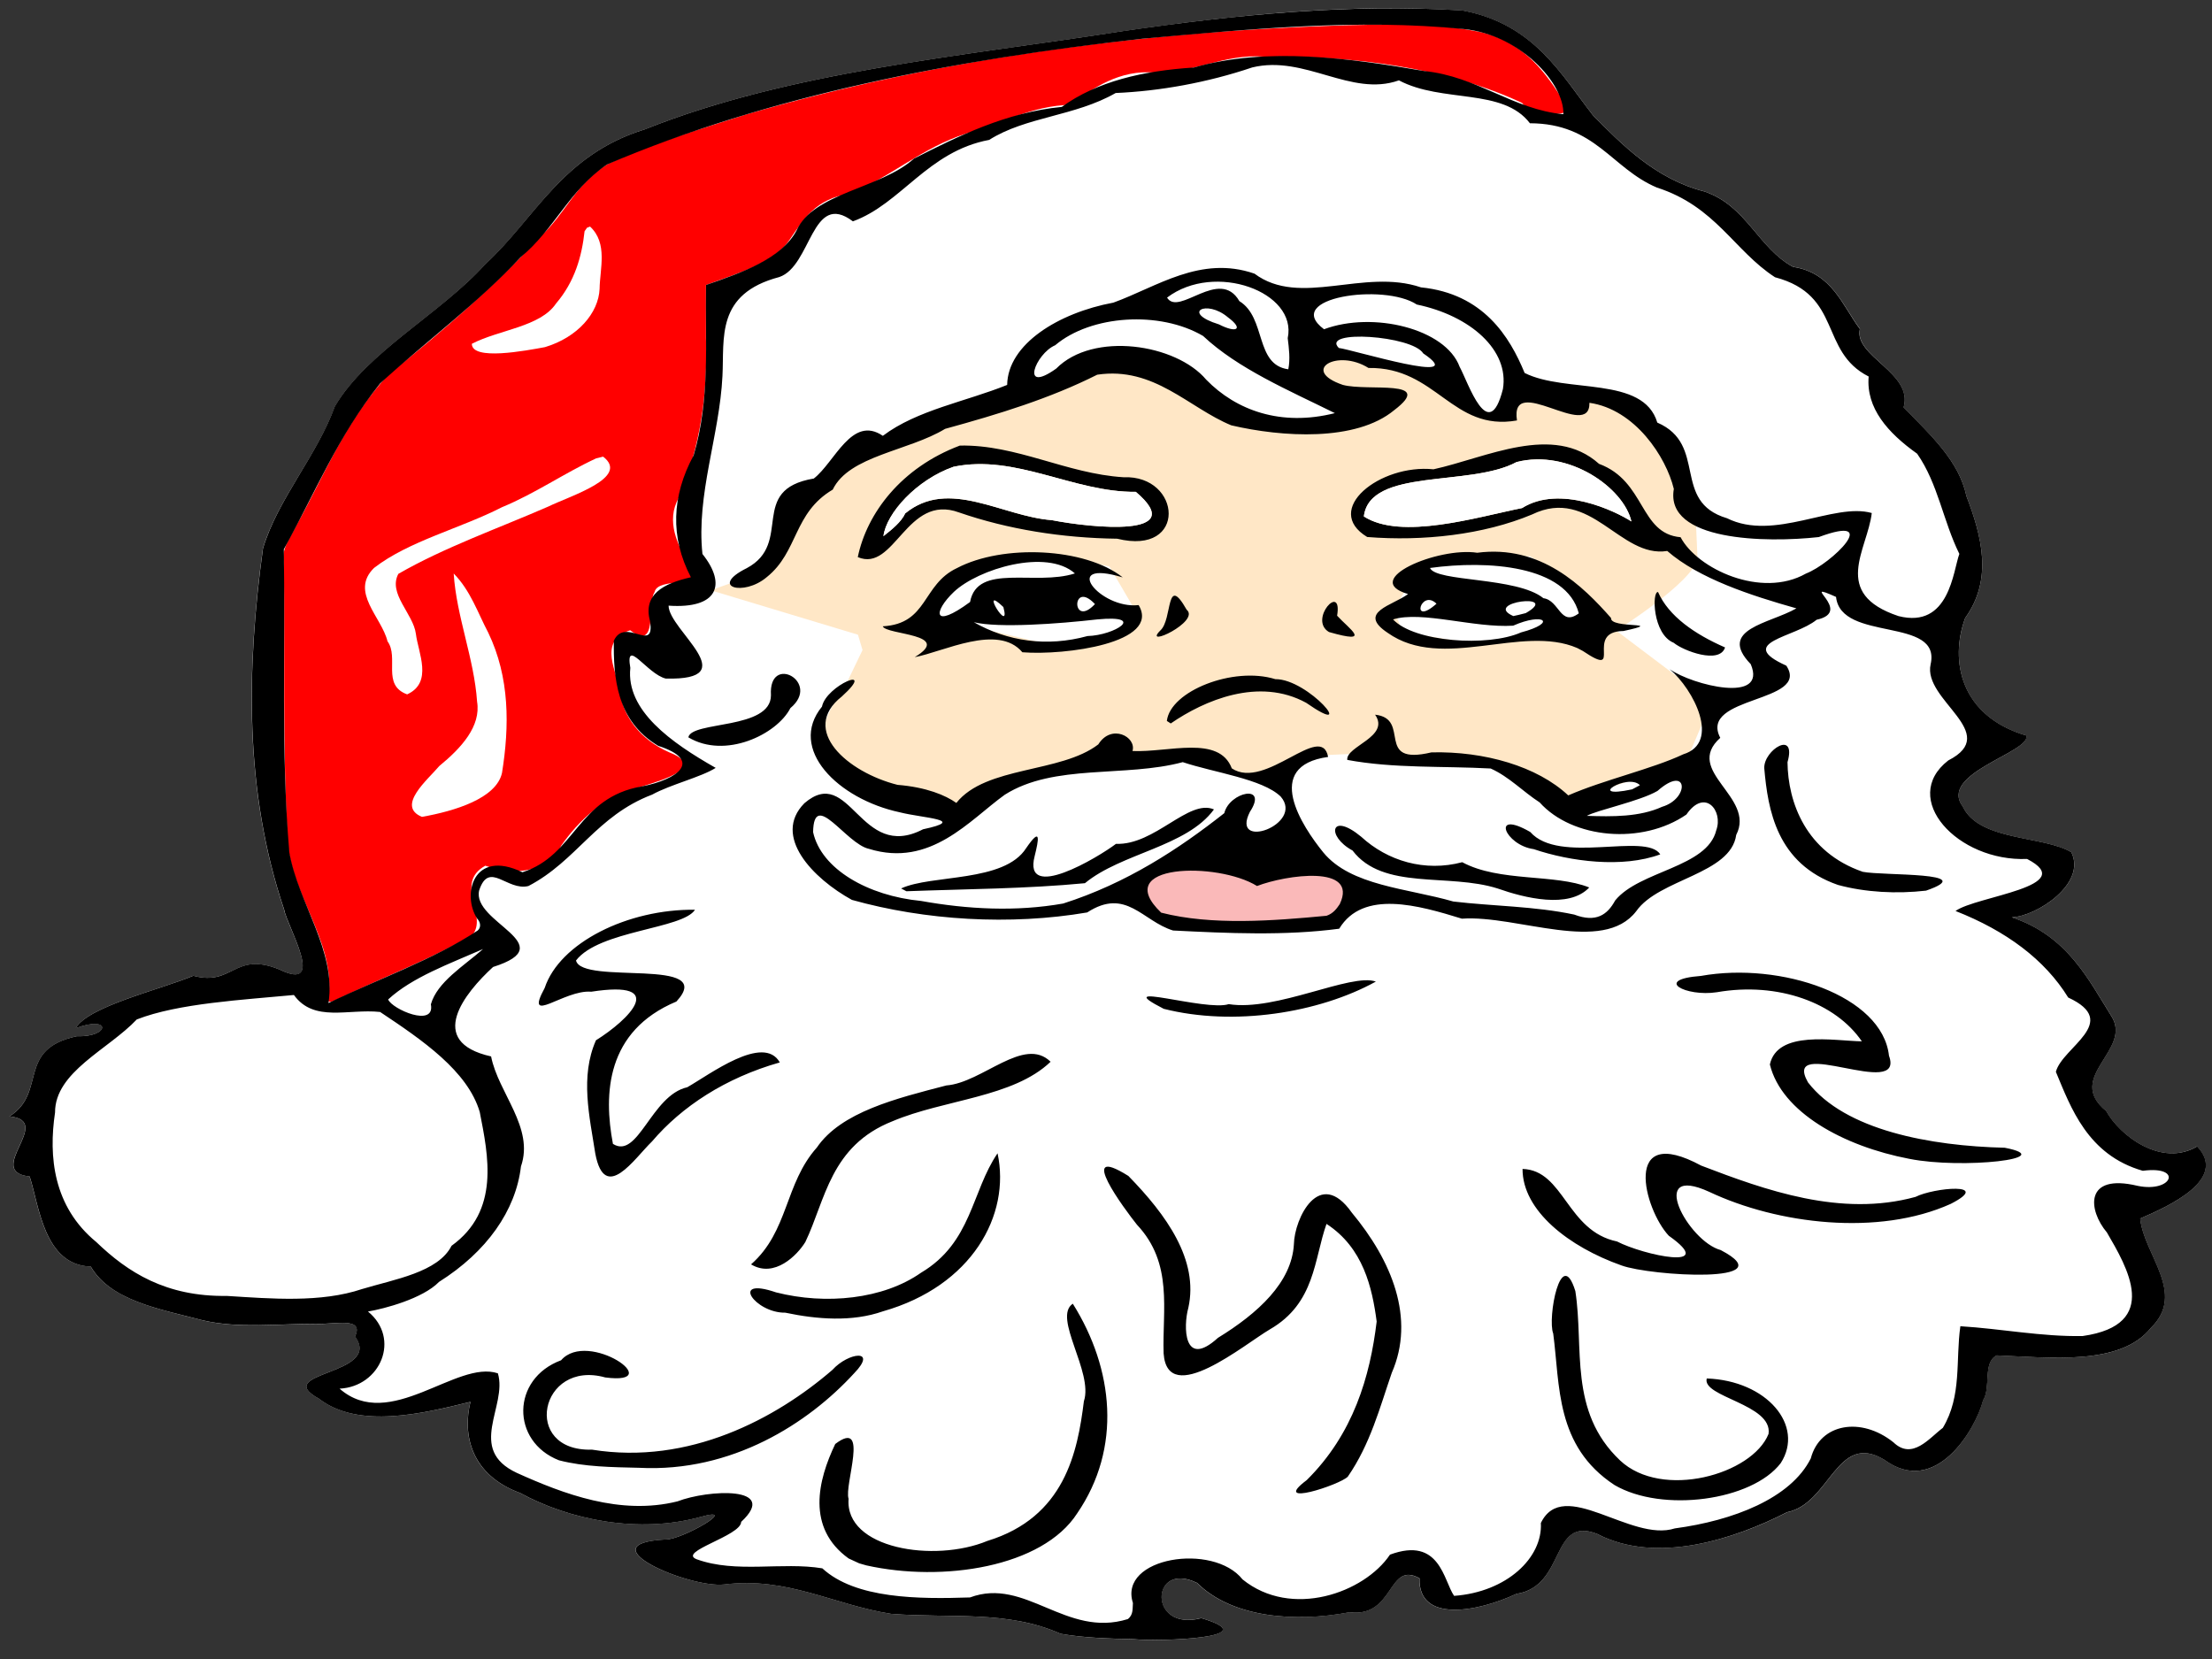
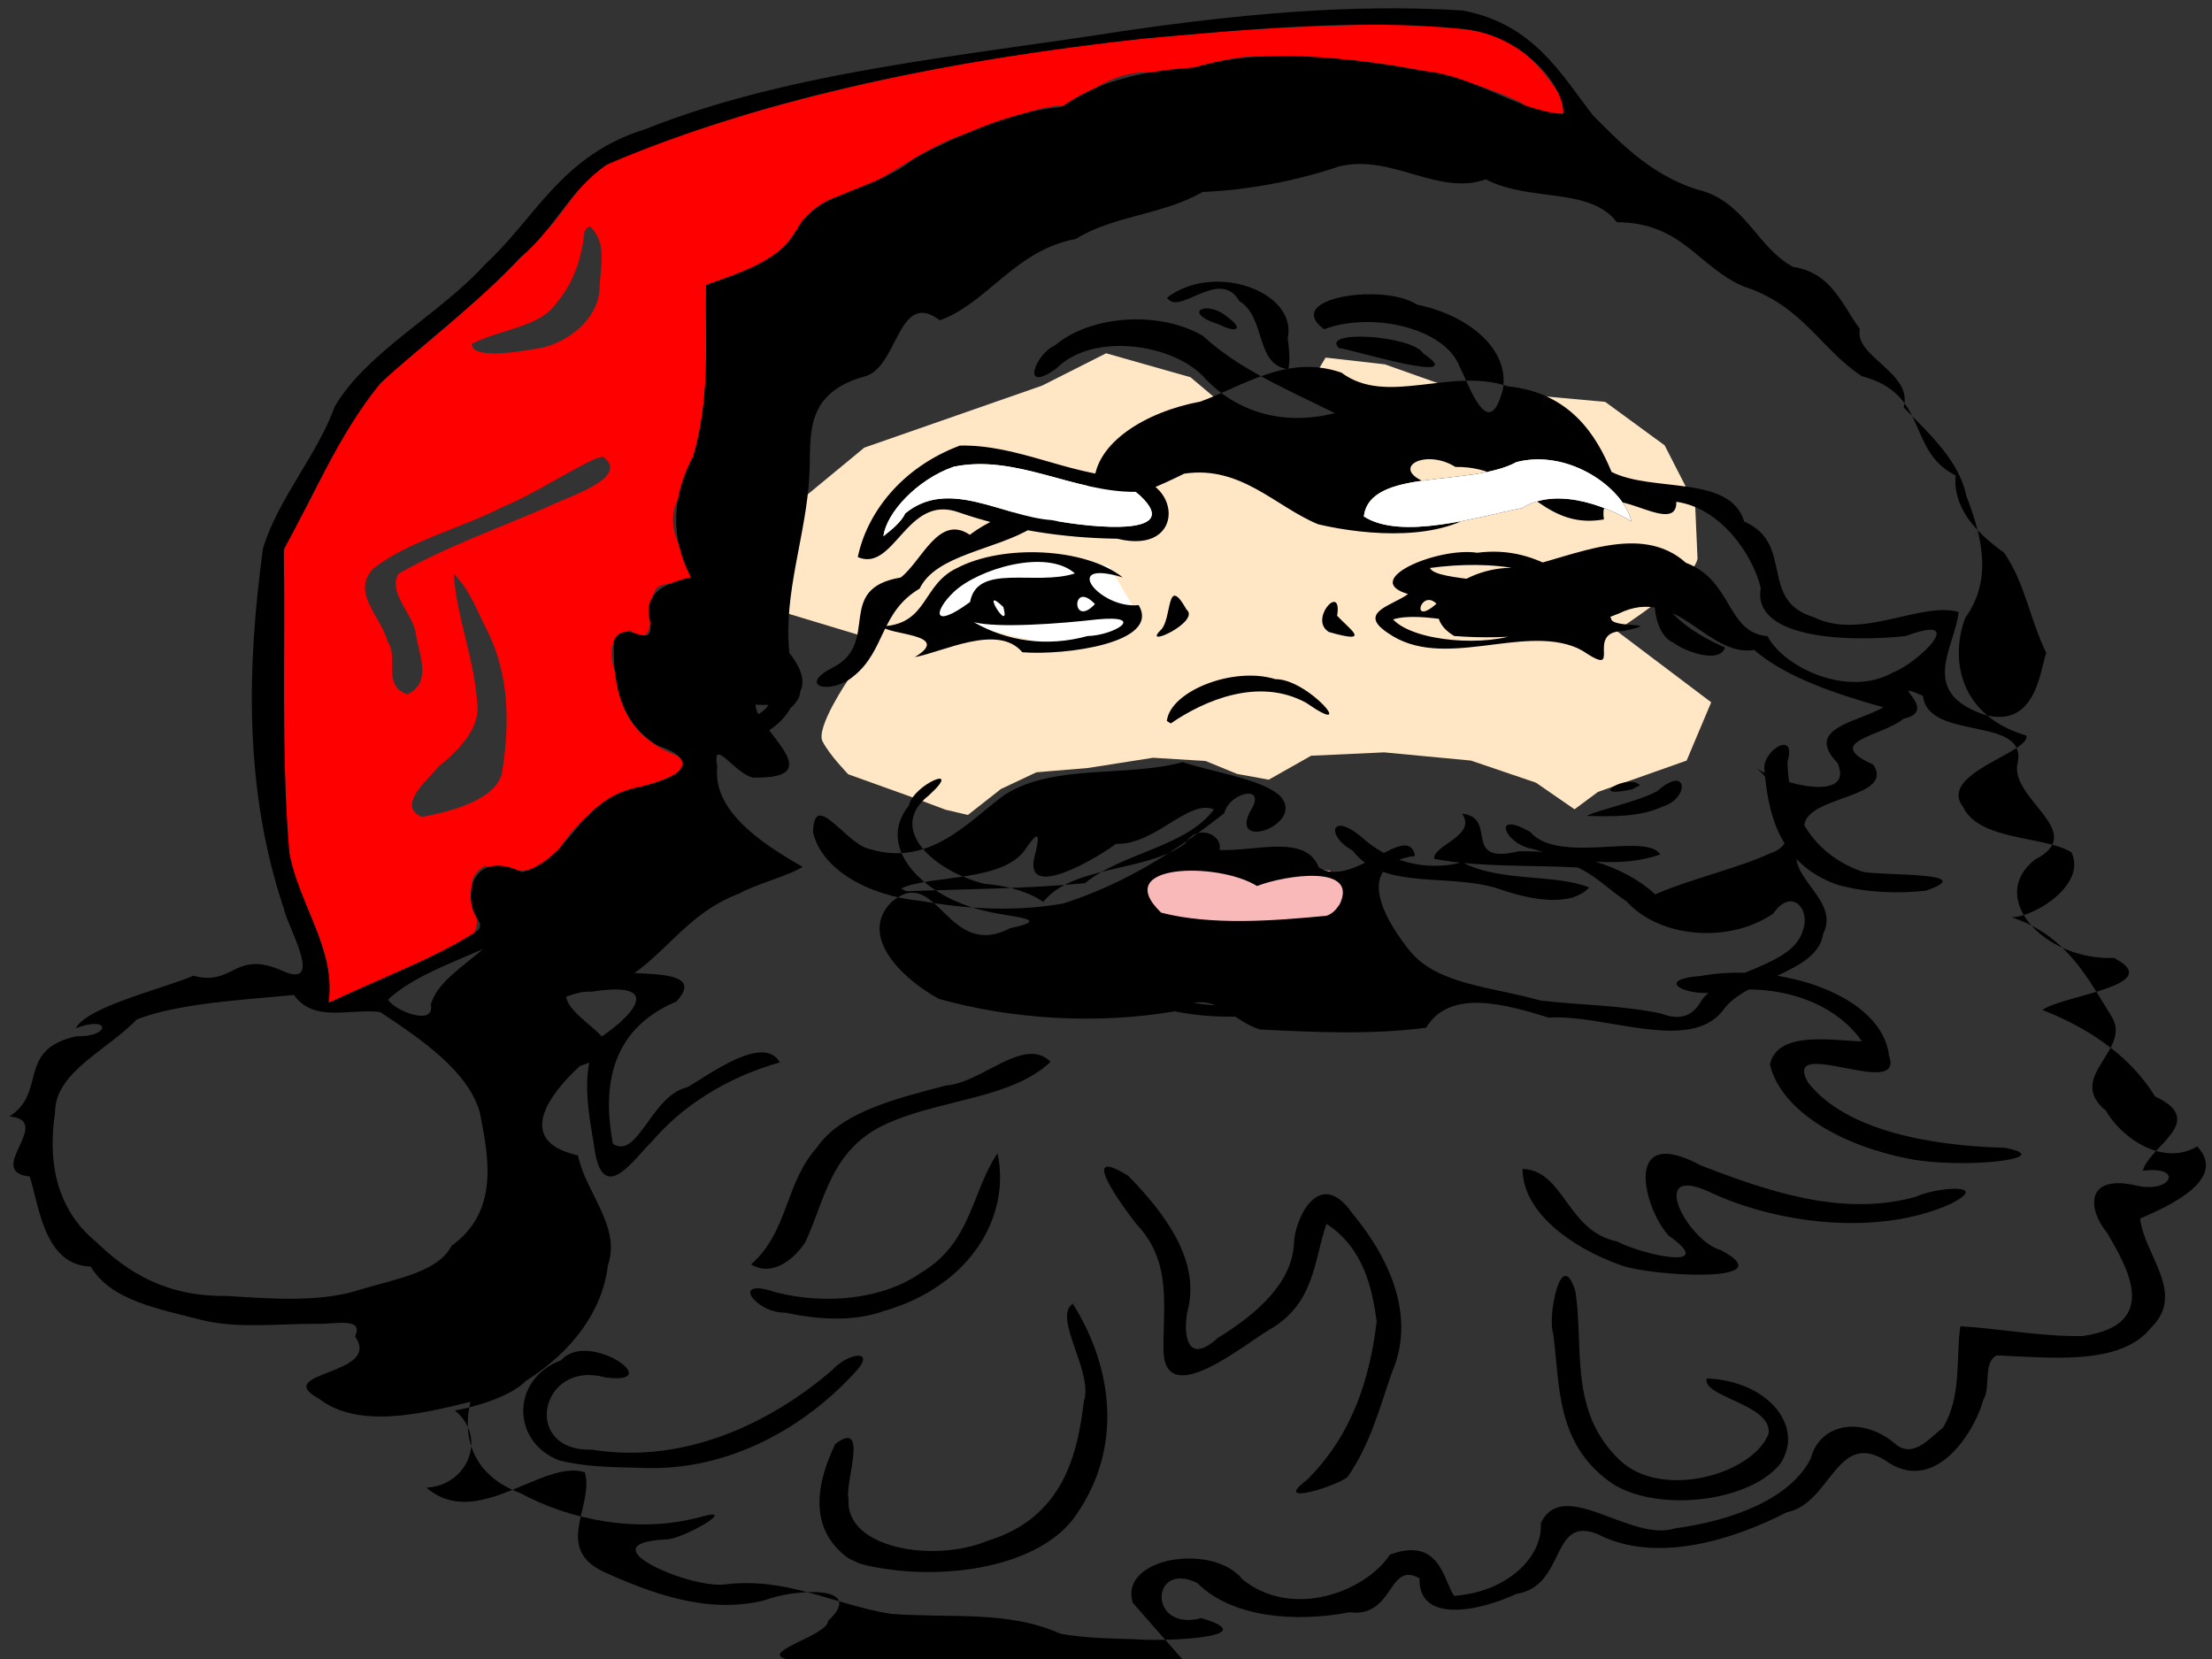
<svg xmlns="http://www.w3.org/2000/svg" width="640" height="480">
  <rect width="100%" height="100%" fill="#333333" stroke="none" />
  <title>Santa Large</title>
  <g>
    <title>Layer 1</title>
    <g id="layer1">
      <g id="g3790">
-         <path fill="#ffffff" d="m398.415,2.406c-24.654,0.289 -49.262,3.083 -73.34,6.587c-46.909,7.366 -96.322,11.605 -138.532,28.446c-24.046,7.426 -31.572,25.661 -46.149,39.055c-13.03,14.43 -34.081,25.184 -43.49,41.095c-5.085,14.138 -16.579,26.853 -20.844,41.095c-4.755,34.716 -5.428,70.22 6.09,104.4c0.752,4.657 12.65,24.261 -1.287,17.429c-13.13,-5.331 -13.4,4.901 -24.961,1.807c-9.408,3.974 -30.387,8.809 -33.968,15.156c10.357,-3.886 9.914,2.658 0.343,2.332c-17.681,3.784 -8.558,16.283 -19.557,23.2c13.19,1.287 -7.499,15.951 5.833,17.371c2.725,8.23 4.071,25.656 17.67,26.056c5.811,9.901 19.901,12.319 32.596,15.622c10.343,2.407 21.756,0.95 32.596,0.991c5.146,0.247 14.097,-2.196 11.323,3.614c8.146,11.295 -24.637,10.185 -10.465,18.012c11.526,8.91 30.183,4.286 43.833,0.933c-2.366,9.459 0.079,21.104 14.325,26.348c14.53,7.899 34.426,11.806 52.239,6.937c12.017,-3.4 -5.615,6.762 -10.122,6.529c-23.371,1.209 6.865,14.156 16.984,12.999c18.287,-2.278 31.667,5.899 48.293,8.511c17.351,1.362 33.607,-1.105 49.065,5.771c6.867,1.214 14.042,1.416 21.101,1.574c7.573,0.76 39.013,-0.347 19.557,-6.121c-15.535,4.091 -14.715,-16.774 -1.201,-10.143c9.931,9.919 28.005,11.516 44.09,8.452c13.035,1.635 11.005,-14.949 20.244,-9.793c-0.399,12.975 16.78,9.747 28.049,4.488c14.442,-2.203 9.71,-22.678 23.332,-17.371c17.262,9 39.963,1.461 54.984,-6.237c12.49,-2.458 14.36,-23.445 28.135,-15.214c14.892,10.997 26.4,-8.826 28.564,-17.196c2.351,-3.767 -0.168,-10.945 3.946,-12.999c15.462,0.619 35.803,3.114 44.605,-7.928c10.31,-10.025 -2.019,-21.145 -3.088,-31.652c8.19,-3.524 25.468,-11.31 16.469,-20.868c-10.232,6.085 -22.337,-3.003 -26.334,-10.259c-12.124,-9.866 7.8,-17.642 1.544,-27.455c-6.588,-10.47 -12.704,-23.205 -28.821,-28.563c7.227,-0.304 21.749,-9.762 17.241,-18.828c-8.079,-4.835 -26.667,-3.174 -31.395,-13.174c-7.259,-9.644 19.549,-15.674 18.357,-20.577c-19.159,-5.617 -22.21,-21.754 -17.67,-34.042c8.094,-11.242 4.745,-23.76 0.343,-35.266c-2.142,-10.096 -10.055,-17.316 -18.185,-25.648c2.925,-9.967 -14.449,-14.794 -12.609,-22.734c-5.044,-6.69 -8.075,-16.257 -19.386,-17.954c-10.151,-5.487 -13.43,-17.727 -25.648,-21.801c-14.223,-3.667 -23.859,-13.592 -32.167,-21.976c-9.153,-11.664 -17.052,-26.521 -37.914,-30.37c-8.215,-0.512 -16.401,-0.738 -24.618,-0.641z" id="path2388" />
        <path fill="#ffe7c6" fill-rule="nonzero" d="m264.855,230.998l-19.426,-6.971c0,0 -5.444,-5.569 -7.45,-9.541c-2.005,-3.972 7.45,-17.835 7.45,-17.835l4.126,-8.567l-1.318,-4.439l-42.577,-12.851l14.899,-5.374l12.951,-22.236l16.561,-13.669l51.459,-17.952l18.509,-9.346l24.411,6.932l9.283,7.827l21.718,6.971l22.062,-5.335l-17.936,-8.489l3.954,-6.659l17.134,1.947l20.973,7.438l4.928,5.647l9.455,3.31l5.272,-7.633l23.151,2.103l17.191,12.578l8.825,17.251l0.688,15.538c-1.318,6.815 -23.495,20.834 -23.495,20.834l27.449,20.717l-7.106,16.862l-25.672,9.074l-6.762,5.024l-11.175,-7.71l-18.796,-6.387l-25.099,-2.375l-21.145,0.974l-12.263,6.932l-9.169,-1.674l-9.111,-3.738l-15.185,-0.935l-18.853,2.96l-14.899,1.246l-10.258,4.829l-9.57,7.516l-6.476,-1.519l-8.71,-3.271z" id="path2292" />
        <path fill="#ff0000" id="path2216" d="m396.92,7.144c-61.993,1.235 -124.119,9.389 -181.241,26.03c-13.646,4.382 -27.732,8.466 -40.072,14.431c-9.041,5.591 -11.948,14.113 -19.095,20.698c-13.048,14.1 -28.098,27.293 -43.985,39.946c-12.518,13.311 -18.413,28.797 -26.606,43.45c-1.705,3.625 -4.693,7.101 -3.792,11.031c0.333,26.537 -0.412,53.091 1.073,79.613c0.357,15.599 13.68,29.794 11.923,45.539c-1.454,4.031 2.979,0.736 5.518,-0.201c12.026,-5.685 24.896,-10.633 36.013,-17.142c4.686,-5.564 -5.433,-14.882 3.744,-20.065c9.151,3.34 18.774,1.315 21.981,-5.826c5.054,-7.124 11.989,-14.177 23.354,-17.104c6.204,-1.903 18.689,-5.598 7.968,-9.84c-8.762,-3.855 -13.234,-10.451 -14.345,-17.328c-0.494,-5.715 -6.796,-14.787 2.975,-18.023c8.194,6.411 4.835,-7.785 7.042,-11.002c0.993,-4.692 14.366,-0.569 10.304,-7.484c-3.767,-6.293 -7.036,-13.051 -3.331,-19.792c6.453,-15.032 8.437,-30.719 7.914,-46.325c0,-5.098 0,-10.196 0,-15.294c9.257,-3.441 19.963,-6.373 24.435,-13.451c3.794,-5.52 7.363,-11.571 17.111,-12.928c12.174,-4.969 20.884,-13.319 33.767,-17.455c10.136,-2.779 18.752,-8.071 30.273,-8.298c6.011,-4.628 14.129,-10.31 24.367,-9.306c10.873,0.222 20.216,-5.559 31.536,-4.628c25.937,-0.348 52.997,3.258 74.628,13.39c3.269,4.372 19.294,4.77 11.196,-1.829c-5.147,-7.922 -11.825,-16.95 -25.418,-19.086c-9.488,-1.797 -19.466,-1.784 -29.238,-1.721zm-226.197,58.408c5.199,4.834 2.843,12.169 2.758,18.013c-0.292,6.965 -6.314,14.031 -15.808,16.872c-5.569,1.029 -21.165,4.002 -21.152,-0.965c7.902,-4.106 19.803,-4.867 24.364,-11.665c5.426,-6.347 7.468,-13.675 8.245,-20.884l0.698,-1.019l0.894,-0.351zm3.774,66.569c7.916,6.056 -9.443,11.306 -15.875,14.448c-14.569,6.355 -30.113,11.827 -43.365,19.466c-3.057,5.732 4.33,11.541 5.071,17.355c0.655,5.393 5.035,14.093 -2.53,17.514c-7.457,-2.729 -2.255,-10.655 -5.686,-15.364c-1.688,-6.99 -10.955,-14.32 -3.884,-21.221c10.04,-7.785 24.973,-11.405 36.971,-17.55c9.825,-4.074 17.854,-9.764 27.296,-14.155l2.001,-0.494zm-43.232,33.809c4.9,4.988 6.958,11.361 9.976,17.068c6.291,13.037 6.17,27.148 4.001,40.651c-1.671,7.379 -13.647,10.997 -23.155,12.697c-7.592,-3.117 1.766,-10.841 5.016,-14.714c6.388,-5.234 12.107,-11.52 10.932,-18.628c-0.841,-12.459 -5.976,-24.632 -6.769,-37.073z" />
        <path fill="#ffffff" fill-rule="nonzero" d="m279.175,180.762l24.354,5.686l22.234,-3.544l2.579,-6.464l-7.335,-12.539l-14.899,-2.999l-17.134,0.078l-12.492,7.36l-7.679,11.644l10.258,4.556l7.45,-1.869l-7.335,-1.908z" id="path2391" />
-         <path fill="#ffffff" fill-rule="nonzero" id="path2393" d="m452.463,180.762l-24.354,5.686l-22.234,-3.544l-2.579,-6.464l7.335,-12.539l14.899,-2.999l17.134,0.078l12.492,7.36l7.679,11.644l-10.257,4.556l-7.45,-1.869l7.335,-1.908z" />
        <path fill="#fab9b9" fill-rule="nonzero" d="m343.585,248.296l-14.142,6.324l5.143,10.928l23.488,3.522l28.733,-2.302l7.632,-6.657l-9.714,-8.182l-41.141,-3.633z" id="path2395" />
-         <path fill="#000000" id="path2214" d="m306.868,472.695c-15.458,-6.876 -31.713,-4.4 -49.065,-5.762c-16.626,-2.612 -29.946,-10.775 -48.234,-8.497c-10.119,1.157 -40.364,-11.816 -16.993,-13.025c4.507,0.234 22.084,-9.899 10.066,-6.498c-17.813,4.87 -37.64,0.946 -52.171,-6.954c-14.246,-5.243 -16.71,-16.91 -14.344,-26.369c-13.65,3.353 -32.342,8.002 -43.868,-0.908c-14.172,-7.827 18.595,-6.707 10.449,-18.002c2.774,-5.81 -6.139,-3.412 -11.285,-3.659c-10.84,-0.041 -22.295,1.415 -32.638,-0.993c-12.695,-3.303 -26.712,-5.669 -32.522,-15.57c-13.599,-0.4 -14.951,-17.832 -17.676,-26.063c-13.331,-1.42 7.342,-16.102 -5.848,-17.389c10.999,-6.917 1.833,-19.418 19.514,-23.202c9.572,0.326 10.003,-6.189 -0.355,-2.303c3.581,-6.347 24.632,-11.207 34.04,-15.181c11.562,3.094 11.755,-7.164 24.885,-1.833c13.937,6.832 2.118,-12.748 1.366,-17.404c-11.519,-34.179 -10.849,-69.702 -6.094,-104.418c4.265,-14.243 15.694,-26.962 20.779,-41.1c9.408,-15.911 30.469,-26.669 43.499,-41.098c14.576,-13.395 22.139,-31.615 46.185,-39.04c42.21,-16.841 91.622,-21.094 138.531,-28.46c32.104,-4.671 65.118,-7.992 97.979,-5.945c20.862,3.848 28.732,18.747 37.886,30.411c8.308,8.383 17.931,18.302 32.154,21.969c12.218,4.074 15.523,16.33 25.674,21.817c11.311,1.697 14.296,11.268 19.34,17.958c-1.84,7.94 15.583,12.719 12.658,22.686c8.13,8.332 16.032,15.585 18.174,25.682c4.401,11.507 7.727,24.019 -0.367,35.261c-4.539,12.289 -1.438,28.401 17.721,34.019c1.193,4.903 -25.646,10.923 -18.387,20.566c4.728,10 23.297,8.337 31.377,13.172c4.508,9.066 -9.977,18.542 -17.204,18.846c16.117,5.358 22.213,18.127 28.801,28.596c6.256,9.813 -13.643,17.555 -1.519,27.422c3.997,7.257 16.11,16.346 26.341,10.262c8.999,9.558 -8.302,17.345 -16.492,20.869c1.069,10.507 13.413,21.608 3.103,31.633c-8.801,11.042 -29.152,8.588 -44.613,7.969c-4.114,2.053 -1.581,9.218 -3.931,12.985c-2.164,8.37 -13.745,28.185 -28.638,17.188c-13.775,-8.231 -15.619,12.735 -28.109,15.193c-15.021,7.698 -37.683,15.276 -54.945,6.276c-13.622,-5.307 -8.915,15.151 -23.356,17.354c-11.269,5.258 -28.422,8.467 -28.023,-4.509c-9.238,-5.156 -7.205,11.468 -20.24,9.833c-16.085,3.064 -34.164,1.433 -44.095,-8.486c-13.513,-6.631 -14.325,14.271 1.21,10.18c19.456,5.774 -12.068,6.838 -19.641,6.077c-7.06,-0.158 -14.214,-0.341 -21.081,-1.555zm20.92,-8.911c-4.245,-13.217 23.233,-17.538 31.718,-6.815c14.145,11.458 35.243,3.89 42.663,-7.165c14.49,-5.368 15.494,7.574 18.548,11.928c15.232,-1.107 25.646,-11.031 25.102,-21.082c6.536,-13.523 26.06,5.677 38.761,1.563c16.811,-2.25 33.538,-8.646 39.341,-20.258c2.669,-10.136 14.541,-12.132 23.907,-4.648c5.474,5.264 10.357,-1.233 14.293,-4.182c5.57,-9.26 3.666,-19.603 5.073,-29.406c11.835,0.724 23.578,3.062 35.386,2.836c22.861,-3.268 12.771,-20.057 7.016,-29.961c-5.447,-6.445 -6.653,-17.228 8.891,-13.492c10.077,2.081 13.197,-5.921 1.491,-4.353c-15.964,-4.579 -20.809,-18.248 -25.15,-28.636c1.84,-7.157 19.01,-14.356 3.566,-21.5c-6.766,-10.977 -17.948,-19.278 -32.6,-25.036c5.88,-4.302 36.137,-7.075 20.698,-15.058c-20.091,0.835 -36.968,-17.48 -22.808,-28.493c15.594,-7.945 -7.422,-17.418 -5.095,-27.82c3.163,-13.92 -25.961,-6.311 -27.365,-19.503c-11.369,-5.064 5.427,4.188 -5.622,6.611c-6.215,5.148 -23.705,6.53 -8.765,13.283c7.131,10.835 -25.48,8.655 -19.11,20.881c-10.775,9.673 10.321,17.043 4.614,28.083c-1.579,11.406 -22.354,12.696 -28.91,22.055c-9.65,12.63 -34.393,1.075 -50.467,2.183c-12.421,-3.828 -28.581,-8.511 -35.491,2.907c-15.655,2.081 -32.196,1.319 -48.07,0.517c-8.898,-2.724 -13.562,-12.529 -24.848,-5.224c-22.295,3.802 -46.871,2.312 -68.077,-3.634c-11.197,-6.154 -23.148,-18.416 -13.758,-27.955c13.326,-11.463 16.036,17.057 34.342,7.528c13.115,-2.791 0.047,-3.187 -6.705,-4.91c-17.861,-3.816 -32.554,-18.316 -22.53,-30.585c1.181,-6.108 16.181,-12.394 5.736,-2.924c-12.319,9.705 1.651,21.928 16.11,25.561c8.387,0.687 13.879,3.005 17.027,5.232c8.545,-10.748 30.219,-8.575 41.077,-16.941c3.761,-6.052 11.092,-2.213 9.891,1.921c10.436,0.466 25.025,-4.707 28.73,5.023c9.723,6.472 25.911,-13.674 27.866,-3.314c-19.041,2.639 -7.522,20.076 -1.39,27.635c7.975,9.702 24.327,10.355 37.621,14.2c11.414,1.353 23.551,1.347 34.981,3.78c6.378,2.435 9.632,-0.006 11.839,-4.081c7.046,-8.668 26.637,-9.494 29.257,-20.325c2.061,-5.67 -3.319,-12.266 -8.646,-4.537c-12.804,8.826 -32.963,7.057 -42.464,-3.517c-4.826,-3.117 -8.834,-7.427 -14.167,-9.806c-13.818,-0.749 -28.039,0.016 -41.481,-2.486c-0.492,-3.964 12.509,-6.676 8.041,-13.087c10.67,1.18 -0.414,14.869 16.326,10.906c15.302,-0.359 30.586,4.03 39.561,12.45c10.302,-4.51 24.235,-7.626 33.295,-11.899c10.88,-3.345 3.018,-18.749 -3.934,-24.605c6.583,4.603 28.362,10.077 23.439,-1.467c-9.815,-10.173 5.548,-11.729 13.212,-16.145c-13.3,-3.757 -28.168,-8.607 -37.372,-16.606c-13.663,2.178 -22.13,-18.816 -39.121,-10.556c-14.013,5.864 -31.505,7.806 -47.684,6.516c-13.058,-7.897 3.695,-21.182 19.183,-19.589c15.328,-3.36 34.644,-13.427 47.889,-1.576c13.54,5.009 11.639,20.199 23.598,21.229c4.809,9.148 23.364,17.833 36.265,10.517c7.486,-2.886 22.245,-17.418 3.714,-10.561c-15.276,1.696 -44.586,1.212 -41.934,-13.925c-2.238,-9.271 -11.217,-23.022 -24.42,-24.923c0.221,11.261 -23.137,-9.004 -20.963,5.108c-18.815,3.291 -23.244,-15.498 -42.962,-15.187c-9.044,-5.668 -19.84,0.682 -7.412,4.901c7.24,1.951 26.867,-1.841 14.85,7.308c-11.061,9.174 -32.447,7.824 -47.137,4.387c-12.344,-5.072 -22.319,-17.105 -38.784,-14.65c-13.611,6.849 -28.33,11.368 -44.01,15.668c-10.634,6.453 -27.787,7.75 -32.518,17.581c-11.451,6.78 -9.914,17.951 -19.057,25.295c-6.693,5.726 -16.862,2.913 -5.811,-2.573c13.622,-7.27 0.169,-22.699 19.389,-25.927c6.066,-4.671 10.992,-18.472 19.98,-12.355c9.868,-7.474 24.09,-9.919 35.967,-14.733c0.181,-11.785 14.815,-20.845 30.738,-23.807c12.589,-4.557 25.207,-13.792 40.824,-8.381c13.152,9.84 31.563,-1.674 48.17,3.967c18.018,1.809 25.677,14.275 29.986,24.765c11.959,6.01 34.344,0.731 38.386,14.357c14.745,6.382 3.969,22.853 20.167,27.676c13.694,6.796 30.877,-4.629 41.887,-1.511c-1.242,10.638 -11.879,23.286 7.74,29.825c14.76,3.737 15.79,-13.161 17.6,-17.995c-4.717,-9.543 -6.156,-20.31 -12.214,-28.995c-8.499,-6.036 -14.824,-13.212 -14.023,-22.329c-14.379,-7.287 -7.51,-23.542 -27.1,-28.724c-11.842,-7.682 -17.155,-20.477 -34.183,-25.951c-13.181,-5.582 -17.8,-18.546 -36.73,-18.602c-7.852,-10.321 -25.346,-5.763 -37.9,-12.41c-13.897,4.922 -27.215,-7.437 -42.438,-3.741c-12.97,4.386 -26.781,6.858 -39.518,7.401c-11.775,6.744 -25.986,6.837 -36.6,13.567c-17.766,3.309 -25.461,18.49 -39.426,23.562c-11.983,-9.035 -11.941,12.944 -21.3,16.118c-18.451,4.87 -15.859,17.656 -16.444,28.678c-0.842,17.196 -7.618,34.238 -5.787,51.449c7.116,8.923 4.403,15.918 -9.798,14.95c0.03,7.105 22.435,21.669 -0.809,21.098c-5.382,-1.286 -11.829,-12.148 -10.259,-3.087c-1.295,12.343 11.826,21.62 24.699,28.927c-4.271,2.697 -13.075,4.802 -18.38,7.732c-16.13,6.116 -21.78,19.134 -35.804,26.45c-6.17,1.534 -11.373,-7.438 -14.239,1.229c-2.317,9.303 24.436,15.709 4.014,22.193c-8.18,7.489 -19.611,21.625 -0.574,25.879c2.071,10.595 12.553,20.555 8.641,31.826c-1.493,12.769 -9.887,24.7 -23.712,33.415c-4.713,4.847 -15.86,7.779 -20.553,8.566c9.547,7.813 3.633,21.737 -8.217,22.318c14.536,12.705 33.859,-8.458 45.807,-4.434c2.85,9.523 -9.194,21.947 5.483,28.807c13.449,6.069 29.92,12.368 46.484,8.237c8.824,-3.413 29.652,-4.505 18.424,5.933c-0.044,4.086 -18.621,8.636 -12.848,10.828c11.427,4.135 24.627,0.685 36.326,2.617c9.604,8.852 27.882,8.915 42.735,8.419c16.031,-5.992 27.77,11.825 45.656,6.261c1.665,-1.268 1.332,-3.123 1.474,-4.665zm-82.277,-12.887c-12.263,-8.854 -8.878,-22.61 -3.847,-33.109c10.029,-7.614 2.496,12.017 3.862,15.851c-1.173,14.442 24.746,18.59 40.159,12.194c22.388,-6.85 26.09,-25.713 27.917,-40.412c2.824,-8.42 -9.125,-24.277 -3.206,-28.218c11.841,18.882 14.237,41.713 1.261,60.664c-10.051,15.582 -38.893,19.995 -61.03,15.041l-2.044,-0.591l-3.074,-1.419l0,0zm221.592,-21.245c-17.157,-11.289 -15.717,-28.879 -17.711,-43.82c-1.74,-4.424 2.236,-25.741 6.404,-12.277c2.556,16.369 -2.052,34.798 12.93,48.984c12.121,11.43 38.27,4.109 42.97,-7.668c1.245,-8.6 -19.365,-10.646 -17.881,-16.035c17.35,0.598 28.391,13.607 21.414,24.476c-8.279,10.893 -34.284,14.448 -48.127,6.34zm-89.037,-1.402c13.515,-13.358 18.335,-30.005 20.247,-45.897c-1.296,-9.771 -3.866,-21.317 -14.515,-28.242c-3.643,10.243 -3.229,22.93 -16.377,30.51c-7.29,4.27 -29.614,22.914 -30.75,6.969c-0.417,-12.561 2.862,-26.003 -7.714,-37.244c-3.518,-4.406 -17.953,-23.815 -2.483,-14.111c10.953,11.216 20.427,24.298 17.346,38.167c-1.456,5.209 -1.485,17.833 8.569,8.678c11.592,-7.112 21.362,-16.052 21.974,-27.076c0.147,-7.442 7.368,-22.49 16.748,-9.16c11.575,13.889 18.462,30.612 11.567,46.369c-3.486,10.116 -6.191,20.575 -12.712,30.024c-2.243,2.38 -22.549,8.991 -11.9,1.013zm-216.345,-5.744c-13.913,-5.435 -13.823,-23.594 0.618,-28.94c7.816,-8.991 31.05,7.359 12.773,4.968c-18.937,-5.282 -24.377,21.506 -3.808,20.899c28.068,4.529 53.255,-9.016 69.538,-23.085c4.593,-5.092 13.235,-6.184 6.267,1.003c-13.225,14.432 -35.319,28.722 -62.19,27.327c-7.757,-0.181 -15.862,-0.255 -23.198,-2.172zm65.484,-42.709c-8.676,0.151 -16.296,-10.542 -2.679,-5.875c14.394,3.675 31.046,1.993 41.96,-5.685c14.709,-8.734 14.555,-23.429 22.137,-34.555c3.835,17.857 -7.382,38.388 -33.165,45.725c-8.89,3.123 -19.059,2.336 -28.252,0.391zm241.945,-13.666c-15.15,-5.342 -28.675,-15.819 -28.631,-27.921c12.046,0.356 12.729,17.953 27.329,20.984c7.66,3.981 29.555,8.656 14.987,-1.655c-7.18,-7.656 -13.742,-32.766 9.372,-20.293c18.538,7.099 40.415,14.99 62.009,9.051c5.286,-2.69 22.439,-4.249 10.201,2.017c-20.94,9.45 -50.109,5.863 -69.855,-3.466c-18.257,-8.358 -6.204,14.299 3.297,16.839c18.934,9.913 -20.335,7.519 -28.709,4.443l0,0zm-251.845,-0.31c10.898,-9.587 9.677,-23.303 19.04,-33.809c7.004,-10.277 23.022,-14.216 37.47,-17.96c10.387,-0.778 22.439,-14.414 30.155,-6.855c-10.817,10.373 -30.781,10.888 -45.697,17.194c-18.071,7.123 -19.419,22.803 -25.261,34.957c-2.316,3.782 -8.919,10.559 -15.707,6.474zm-45.063,-32.021c-1.672,-10.793 -4.456,-22.266 0.185,-32.81c9.433,-5.878 21.295,-17.564 -1.375,-14.055c-7.832,-0.696 -19.559,10.114 -13.467,-1.065c4.337,-13.137 24.113,-22.897 43.499,-22.653c-3.507,5.589 -27.715,5.947 -34.426,14.685c1.738,7.256 41.14,-1.198 29.045,11.872c-20.399,8.544 -21.091,26.796 -18.363,41.184c7.277,4.643 11.082,-14.043 21.501,-16.382c6.366,-3.59 22.06,-15.538 26.782,-7.184c-15.777,4.482 -28.389,12.78 -36.998,22.886c-5.004,4.814 -13.615,18.024 -16.382,3.522zm380.151,1.481c-19.047,-3.642 -36.952,-13.495 -40.313,-27.299c2.177,-10.008 18.488,-6.84 26.611,-6.686c-7.55,-11.088 -24.159,-17.31 -41.95,-14.215c-8.93,1.379 -18.594,-3.653 -4.628,-4.715c23.136,-4.139 52.503,5.688 54.429,23.088c4.742,13.023 -31.295,-6.215 -23.441,7.701c10.738,13.906 35.472,18.411 56.935,18.923c16.115,3.108 -12.285,6.259 -27.643,3.202zm-215.685,-43.396c-16.362,-8.395 12.282,0.833 18.797,-1.356c13.708,2.208 35.39,-9.104 42.574,-6.527c-16.506,9.107 -41.176,13.001 -61.371,7.883zm96.646,-34.805c-14.261,-4.551 -33.156,0.642 -42.027,-11.003c-7.687,-4.16 -6.376,-11.339 2.51,-3.981c7.636,7.022 18.401,10.243 29.234,7.366c10.743,5.804 26.843,3.31 36.743,7.313c-5.859,6.257 -18.802,3.011 -26.46,0.305zm98.42,-1.044c-17.708,-6.159 -20.264,-21.683 -21.318,-33.776c-0.187,-5.259 9.429,-11.257 6.726,-1.737c0.121,11.652 5.325,26.044 21.773,31.718c5.905,1.197 34.163,-0.035 18.307,5.449c-8.442,0.97 -17.509,0.515 -25.487,-1.654zm-88.015,-10.352c-8.342,-1.142 -12.557,-11.614 -1.014,-4.968c8.371,9.541 33.438,0.012 37.624,6.476c-10.896,4.034 -25.975,2.1 -36.61,-1.508zm-244.603,-32.353c0.942,-4.795 23.905,-2.153 23.904,-12.175c-0.75,-12.217 14.672,-3.811 5.626,3.719c-3.912,7.646 -18.899,14.836 -29.53,8.455zm138.45,-4.741c1.003,-8.631 19.189,-15.862 31.387,-12.09c9.612,-0.097 24.315,17.552 8.916,6.836c-13.676,-7.48 -29.433,-0.733 -39.173,5.98l-1.131,-0.726l0,0zm-72.952,-18.457c11.331,-6.795 -8.202,-6.384 -9.247,-8.92c13.164,-0.73 11.308,-12.063 21.471,-16.846c13.246,-6.977 37.065,-5.945 47.963,2.691c-18.377,-5.539 -6.638,9.263 4.601,8.014c6.53,10.96 -21.341,14.623 -33.638,13.648c-7.083,-8.415 -22.913,-0.079 -31.151,1.412zm49.995,-6.104c7.874,-0.207 17.279,-6.195 2.876,-4.821c-11.265,1.29 -28.619,2.557 -35.763,0.817c9.677,5.513 21.101,7.235 32.887,4.003zm-33.979,-9.852c2.1,-11.369 18.862,-4.57 30.334,-8.269c-8.205,-7.268 -27.913,-1.331 -35.006,5.333c-5.968,5.676 -6.302,11.013 4.671,2.936zm9.635,1.457c-7.4,-7.131 2.313,8.534 0,0l0,0zm26.502,-0.852c-6.829,-7.262 -6.829,7.262 0,0zm139.548,12.713c-16.061,-6.957 -39.039,6.801 -54.852,-4.395c-8.991,-5.973 1.483,-7.906 5.886,-11.226c-14.006,-4.111 8.708,-13.686 20.018,-11.944c18.463,-2.412 30.632,9.705 38.72,18.878c-0.351,3.221 16.461,0.964 3.606,3.76c-11.717,0.13 0.519,14.023 -11.768,5.777l-1.611,-0.851l0,0zm-16.278,-4.514c10.67,-2.829 6.547,-5.865 -2.275,-1.954c-11.262,0.721 -26.46,-4.369 -34.752,-1.812c6.118,6.542 27.388,8.038 37.027,3.766zm1.383,-5.597c10.49,-5.994 -12.777,-3.191 -3.617,0.859l1.56,-0.339l2.057,-0.519l0,0zm15.337,0.073c-3.605,-13.895 -26.39,-15.422 -43.055,-13.126c1.773,4.105 25.159,2.538 32.815,8.748c4.663,0.612 4.876,8.384 10.24,4.378zm-41.174,-2.785c-4.56,-4.467 -7.631,6.78 0,0zm68.623,11.302c-6.12,-2.489 -6.327,-14.926 -4.525,-14.682c3.093,7.02 10.643,12.215 19.391,16.033c-1.569,4.953 -12.056,0.98 -14.866,-1.351zm-148.518,-3.568c3.565,-3.159 1.525,-16.706 7.602,-6.005c4.069,3.421 -12.957,11.363 -7.602,6.005zm48.786,0.459c-6.045,-3.594 3.974,-14.551 2.353,-4.721c3.479,3.816 10.466,8.403 -2.353,4.721zm-136.33,-21.678c2.63,-12.695 12.56,-25.878 29.539,-32.27c16.484,-0.317 30.821,8.141 47.352,9.165c16.825,-0.693 18.609,22.83 -1.836,17.783c-15.935,-0.2 -31.596,-2.705 -45.774,-7.603c-15.192,-5.585 -18.592,17.481 -29.28,12.925zm13.725,-12.65c12.6,-10.33 27.999,0.875 42.385,1.951c11.574,2.265 40.076,5.18 24.336,-8.177c-18.013,0.171 -34.757,-11.017 -52.75,-7.26c-10.702,3.755 -19.454,13.45 -20.276,20.079c2.499,-1.987 5.12,-4.052 6.305,-6.593zm-157.146,224.422c9.386,-2.835 22.001,-4.834 25.883,-12.512c14.054,-10.114 10.632,-26.073 8.159,-38.71c-3.486,-11.851 -16.599,-20.811 -28.829,-28.946c-9.281,-0.982 -19.132,3.112 -24.938,-4.908c-14.659,1.398 -33.509,2.394 -45.467,7.077c-8.195,8.679 -23.686,15.159 -23.645,26.924c-1.904,12.728 -0.536,27.227 11.931,37.474c9.074,8.727 20.102,15.845 37.778,15.591c12.823,0.805 27.179,2.031 39.128,-1.99zm19.901,-82.384c1.84,-6.443 9.407,-10.997 15.097,-15.985c-9.73,4.273 -20.516,8.161 -27.458,14.586c1.113,2.809 13.651,8.269 12.361,1.398zm13.382,-24.827c-4.409,-6.698 -1.304,-20.3 13.116,-13.385c15.353,-4.891 15.807,-21.626 34.576,-24.842c10.316,-1.968 17.83,-7.484 4.693,-11.728c-12.263,-7.344 -12.941,-20.112 -12.831,-30.422c3.268,-7.08 11.989,3.954 10.466,-5.68c-2.067,-7.642 3.73,-10.839 11.83,-12.672c-6.034,-11.568 -5.562,-23.501 0.781,-35.253c4.832,-16.238 3.339,-32.859 3.604,-49.315c10.575,-3.613 21.824,-7.663 26.163,-15.715c4.835,-10.96 24.36,-12.142 33.991,-20.845c12.747,-6.473 26.692,-13.395 42.777,-14.962c10.163,-7.374 23.482,-10.455 38.216,-11.396c21.081,-6.065 45.232,-2.688 66.62,1.015c15.338,1.528 25.75,11.169 40.277,12.488c0.302,-8.946 -12.578,-23.01 -28.85,-24.637c-30.842,-3.061 -62.261,0.077 -92.935,2.798c-54.041,6.034 -108.304,16.442 -154.947,36.417c-11.045,7.59 -15.06,18.619 -25.04,26.885c-11.963,12.946 -27.259,24.234 -40.578,36.452c-12.162,15.146 -18.927,31.897 -27.857,47.978c0.491,29.232 -0.885,58.509 1.601,87.701c2.564,14.65 13.674,28.502 11.32,43.571c14.404,-6.975 30.509,-12.602 43.2,-20.995c1.091,-1.04 0.728,-2.445 -0.193,-3.456zm249.59,-4.169c5.488,-11.524 -15.591,-8.451 -23.938,-5.23c-11.388,-7.081 -42.612,-6.504 -27.735,7.71c14.59,3.759 32.479,2.363 47.844,0.902c1.968,-0.675 2.967,-2.095 3.829,-3.382zm-80.031,-0.16c18.324,-5.83 33.505,-15.808 46.621,-26.149c1.478,-6.141 12.832,-8.631 7.41,-0.377c-5.771,11.386 15.878,3.661 8.918,-4.41c-5.214,-5.111 -19.375,-6.963 -28.345,-9.971c-16.681,4.487 -37.233,0.385 -51.49,9.424c-10.18,7.31 -21.462,21.175 -39.299,15.663c-6.651,-1.445 -15.955,-17.409 -16.165,-4.835c2.334,10.67 15.85,18.435 31.249,19.91c13.478,2.418 27.485,3.153 41.1,0.745zm-46.885,-4.362c8.816,-4.106 29.827,-1.648 36.186,-11.678c4.404,-6.414 3.631,-2.454 2.45,2.327c-3.47,13.407 18.288,0.424 23.536,-3.558c11.194,0.469 21.042,-13.105 28.344,-9.959c-7.924,10.838 -26.777,12.622 -37.329,21.345c-16.802,1.626 -34.67,1.688 -51.655,2.331l-1.533,-0.808l0,0zm220.171,-23.623c8.04,-2.385 7.543,-12.425 -1.326,-4.596c-5.121,2.991 -17.498,5.549 -20.454,7.213c7.449,0.254 15.302,0.337 21.78,-2.617zm-6.41,-6.249c-3.441,-3.628 -16.081,4.162 -2.248,1.195l2.248,-1.195l0,0zm-34.111,-80.184c10.978,-6.9 27.07,0.913 31.647,3.873c-2.173,-9.659 -18.079,-21.048 -33.223,-17.191c-13.421,7.295 -42.461,1.553 -44.189,15.734c10.752,6.973 32.774,0.183 45.765,-2.416zm-54.152,-27.471c-13.335,-6.6 -28.041,-12.854 -38.128,-22.328c-12.558,-7.373 -32.449,-6.064 -42.791,2.685c-5.677,2.419 -10.309,14.323 0.3,6.754c10.676,-10.827 34.697,-7.152 43.396,3.211c8.674,8.905 21.658,13.619 37.223,9.678zm48.62,-6.958c1.901,-11.245 -9.403,-21.235 -24.912,-24.462c-9.513,-6.289 -39.102,-1.998 -26.844,7.153c14.143,-5.276 35.161,-0.197 39.232,10.857c2.489,4.543 8.382,22.81 12.524,6.453zm-62.262,-14.735c2.869,-13.404 -21.13,-22.177 -34.911,-11.73c3.408,5.611 15.186,-8.933 20.924,1.021c7.841,4.793 4.422,18.41 14.157,19.72c0.597,-2.99 0.193,-6.021 -0.17,-9.011zm39.207,4.405c-3.167,-5.175 -29.78,-6.956 -24.424,-1.564c3.871,0.441 38.584,11.147 24.424,1.564zm-56.492,-10.422c-6.228,-5.306 -13.69,-1.379 -2.627,2.029c5.237,2.685 7.202,1.35 2.627,-2.029z" />
+         <path fill="#000000" id="path2214" d="m306.868,472.695c-15.458,-6.876 -31.713,-4.4 -49.065,-5.762c-16.626,-2.612 -29.946,-10.775 -48.234,-8.497c-10.119,1.157 -40.364,-11.816 -16.993,-13.025c4.507,0.234 22.084,-9.899 10.066,-6.498c-17.813,4.87 -37.64,0.946 -52.171,-6.954c-14.246,-5.243 -16.71,-16.91 -14.344,-26.369c-13.65,3.353 -32.342,8.002 -43.868,-0.908c-14.172,-7.827 18.595,-6.707 10.449,-18.002c2.774,-5.81 -6.139,-3.412 -11.285,-3.659c-10.84,-0.041 -22.295,1.415 -32.638,-0.993c-12.695,-3.303 -26.712,-5.669 -32.522,-15.57c-13.599,-0.4 -14.951,-17.832 -17.676,-26.063c-13.331,-1.42 7.342,-16.102 -5.848,-17.389c10.999,-6.917 1.833,-19.418 19.514,-23.202c9.572,0.326 10.003,-6.189 -0.355,-2.303c3.581,-6.347 24.632,-11.207 34.04,-15.181c11.562,3.094 11.755,-7.164 24.885,-1.833c13.937,6.832 2.118,-12.748 1.366,-17.404c-11.519,-34.179 -10.849,-69.702 -6.094,-104.418c4.265,-14.243 15.694,-26.962 20.779,-41.1c9.408,-15.911 30.469,-26.669 43.499,-41.098c14.576,-13.395 22.139,-31.615 46.185,-39.04c42.21,-16.841 91.622,-21.094 138.531,-28.46c32.104,-4.671 65.118,-7.992 97.979,-5.945c20.862,3.848 28.732,18.747 37.886,30.411c8.308,8.383 17.931,18.302 32.154,21.969c12.218,4.074 15.523,16.33 25.674,21.817c11.311,1.697 14.296,11.268 19.34,17.958c-1.84,7.94 15.583,12.719 12.658,22.686c8.13,8.332 16.032,15.585 18.174,25.682c4.401,11.507 7.727,24.019 -0.367,35.261c-4.539,12.289 -1.438,28.401 17.721,34.019c1.193,4.903 -25.646,10.923 -18.387,20.566c4.728,10 23.297,8.337 31.377,13.172c4.508,9.066 -9.977,18.542 -17.204,18.846c16.117,5.358 22.213,18.127 28.801,28.596c6.256,9.813 -13.643,17.555 -1.519,27.422c3.997,7.257 16.11,16.346 26.341,10.262c8.999,9.558 -8.302,17.345 -16.492,20.869c1.069,10.507 13.413,21.608 3.103,31.633c-8.801,11.042 -29.152,8.588 -44.613,7.969c-4.114,2.053 -1.581,9.218 -3.931,12.985c-2.164,8.37 -13.745,28.185 -28.638,17.188c-13.775,-8.231 -15.619,12.735 -28.109,15.193c-15.021,7.698 -37.683,15.276 -54.945,6.276c-13.622,-5.307 -8.915,15.151 -23.356,17.354c-11.269,5.258 -28.422,8.467 -28.023,-4.509c-9.238,-5.156 -7.205,11.468 -20.24,9.833c-16.085,3.064 -34.164,1.433 -44.095,-8.486c-13.513,-6.631 -14.325,14.271 1.21,10.18c19.456,5.774 -12.068,6.838 -19.641,6.077c-7.06,-0.158 -14.214,-0.341 -21.081,-1.555zm20.92,-8.911c-4.245,-13.217 23.233,-17.538 31.718,-6.815c14.145,11.458 35.243,3.89 42.663,-7.165c14.49,-5.368 15.494,7.574 18.548,11.928c15.232,-1.107 25.646,-11.031 25.102,-21.082c6.536,-13.523 26.06,5.677 38.761,1.563c16.811,-2.25 33.538,-8.646 39.341,-20.258c2.669,-10.136 14.541,-12.132 23.907,-4.648c5.474,5.264 10.357,-1.233 14.293,-4.182c5.57,-9.26 3.666,-19.603 5.073,-29.406c11.835,0.724 23.578,3.062 35.386,2.836c22.861,-3.268 12.771,-20.057 7.016,-29.961c-5.447,-6.445 -6.653,-17.228 8.891,-13.492c10.077,2.081 13.197,-5.921 1.491,-4.353c1.84,-7.157 19.01,-14.356 3.566,-21.5c-6.766,-10.977 -17.948,-19.278 -32.6,-25.036c5.88,-4.302 36.137,-7.075 20.698,-15.058c-20.091,0.835 -36.968,-17.48 -22.808,-28.493c15.594,-7.945 -7.422,-17.418 -5.095,-27.82c3.163,-13.92 -25.961,-6.311 -27.365,-19.503c-11.369,-5.064 5.427,4.188 -5.622,6.611c-6.215,5.148 -23.705,6.53 -8.765,13.283c7.131,10.835 -25.48,8.655 -19.11,20.881c-10.775,9.673 10.321,17.043 4.614,28.083c-1.579,11.406 -22.354,12.696 -28.91,22.055c-9.65,12.63 -34.393,1.075 -50.467,2.183c-12.421,-3.828 -28.581,-8.511 -35.491,2.907c-15.655,2.081 -32.196,1.319 -48.07,0.517c-8.898,-2.724 -13.562,-12.529 -24.848,-5.224c-22.295,3.802 -46.871,2.312 -68.077,-3.634c-11.197,-6.154 -23.148,-18.416 -13.758,-27.955c13.326,-11.463 16.036,17.057 34.342,7.528c13.115,-2.791 0.047,-3.187 -6.705,-4.91c-17.861,-3.816 -32.554,-18.316 -22.53,-30.585c1.181,-6.108 16.181,-12.394 5.736,-2.924c-12.319,9.705 1.651,21.928 16.11,25.561c8.387,0.687 13.879,3.005 17.027,5.232c8.545,-10.748 30.219,-8.575 41.077,-16.941c3.761,-6.052 11.092,-2.213 9.891,1.921c10.436,0.466 25.025,-4.707 28.73,5.023c9.723,6.472 25.911,-13.674 27.866,-3.314c-19.041,2.639 -7.522,20.076 -1.39,27.635c7.975,9.702 24.327,10.355 37.621,14.2c11.414,1.353 23.551,1.347 34.981,3.78c6.378,2.435 9.632,-0.006 11.839,-4.081c7.046,-8.668 26.637,-9.494 29.257,-20.325c2.061,-5.67 -3.319,-12.266 -8.646,-4.537c-12.804,8.826 -32.963,7.057 -42.464,-3.517c-4.826,-3.117 -8.834,-7.427 -14.167,-9.806c-13.818,-0.749 -28.039,0.016 -41.481,-2.486c-0.492,-3.964 12.509,-6.676 8.041,-13.087c10.67,1.18 -0.414,14.869 16.326,10.906c15.302,-0.359 30.586,4.03 39.561,12.45c10.302,-4.51 24.235,-7.626 33.295,-11.899c10.88,-3.345 3.018,-18.749 -3.934,-24.605c6.583,4.603 28.362,10.077 23.439,-1.467c-9.815,-10.173 5.548,-11.729 13.212,-16.145c-13.3,-3.757 -28.168,-8.607 -37.372,-16.606c-13.663,2.178 -22.13,-18.816 -39.121,-10.556c-14.013,5.864 -31.505,7.806 -47.684,6.516c-13.058,-7.897 3.695,-21.182 19.183,-19.589c15.328,-3.36 34.644,-13.427 47.889,-1.576c13.54,5.009 11.639,20.199 23.598,21.229c4.809,9.148 23.364,17.833 36.265,10.517c7.486,-2.886 22.245,-17.418 3.714,-10.561c-15.276,1.696 -44.586,1.212 -41.934,-13.925c-2.238,-9.271 -11.217,-23.022 -24.42,-24.923c0.221,11.261 -23.137,-9.004 -20.963,5.108c-18.815,3.291 -23.244,-15.498 -42.962,-15.187c-9.044,-5.668 -19.84,0.682 -7.412,4.901c7.24,1.951 26.867,-1.841 14.85,7.308c-11.061,9.174 -32.447,7.824 -47.137,4.387c-12.344,-5.072 -22.319,-17.105 -38.784,-14.65c-13.611,6.849 -28.33,11.368 -44.01,15.668c-10.634,6.453 -27.787,7.75 -32.518,17.581c-11.451,6.78 -9.914,17.951 -19.057,25.295c-6.693,5.726 -16.862,2.913 -5.811,-2.573c13.622,-7.27 0.169,-22.699 19.389,-25.927c6.066,-4.671 10.992,-18.472 19.98,-12.355c9.868,-7.474 24.09,-9.919 35.967,-14.733c0.181,-11.785 14.815,-20.845 30.738,-23.807c12.589,-4.557 25.207,-13.792 40.824,-8.381c13.152,9.84 31.563,-1.674 48.17,3.967c18.018,1.809 25.677,14.275 29.986,24.765c11.959,6.01 34.344,0.731 38.386,14.357c14.745,6.382 3.969,22.853 20.167,27.676c13.694,6.796 30.877,-4.629 41.887,-1.511c-1.242,10.638 -11.879,23.286 7.74,29.825c14.76,3.737 15.79,-13.161 17.6,-17.995c-4.717,-9.543 -6.156,-20.31 -12.214,-28.995c-8.499,-6.036 -14.824,-13.212 -14.023,-22.329c-14.379,-7.287 -7.51,-23.542 -27.1,-28.724c-11.842,-7.682 -17.155,-20.477 -34.183,-25.951c-13.181,-5.582 -17.8,-18.546 -36.73,-18.602c-7.852,-10.321 -25.346,-5.763 -37.9,-12.41c-13.897,4.922 -27.215,-7.437 -42.438,-3.741c-12.97,4.386 -26.781,6.858 -39.518,7.401c-11.775,6.744 -25.986,6.837 -36.6,13.567c-17.766,3.309 -25.461,18.49 -39.426,23.562c-11.983,-9.035 -11.941,12.944 -21.3,16.118c-18.451,4.87 -15.859,17.656 -16.444,28.678c-0.842,17.196 -7.618,34.238 -5.787,51.449c7.116,8.923 4.403,15.918 -9.798,14.95c0.03,7.105 22.435,21.669 -0.809,21.098c-5.382,-1.286 -11.829,-12.148 -10.259,-3.087c-1.295,12.343 11.826,21.62 24.699,28.927c-4.271,2.697 -13.075,4.802 -18.38,7.732c-16.13,6.116 -21.78,19.134 -35.804,26.45c-6.17,1.534 -11.373,-7.438 -14.239,1.229c-2.317,9.303 24.436,15.709 4.014,22.193c-8.18,7.489 -19.611,21.625 -0.574,25.879c2.071,10.595 12.553,20.555 8.641,31.826c-1.493,12.769 -9.887,24.7 -23.712,33.415c-4.713,4.847 -15.86,7.779 -20.553,8.566c9.547,7.813 3.633,21.737 -8.217,22.318c14.536,12.705 33.859,-8.458 45.807,-4.434c2.85,9.523 -9.194,21.947 5.483,28.807c13.449,6.069 29.92,12.368 46.484,8.237c8.824,-3.413 29.652,-4.505 18.424,5.933c-0.044,4.086 -18.621,8.636 -12.848,10.828c11.427,4.135 24.627,0.685 36.326,2.617c9.604,8.852 27.882,8.915 42.735,8.419c16.031,-5.992 27.77,11.825 45.656,6.261c1.665,-1.268 1.332,-3.123 1.474,-4.665zm-82.277,-12.887c-12.263,-8.854 -8.878,-22.61 -3.847,-33.109c10.029,-7.614 2.496,12.017 3.862,15.851c-1.173,14.442 24.746,18.59 40.159,12.194c22.388,-6.85 26.09,-25.713 27.917,-40.412c2.824,-8.42 -9.125,-24.277 -3.206,-28.218c11.841,18.882 14.237,41.713 1.261,60.664c-10.051,15.582 -38.893,19.995 -61.03,15.041l-2.044,-0.591l-3.074,-1.419l0,0zm221.592,-21.245c-17.157,-11.289 -15.717,-28.879 -17.711,-43.82c-1.74,-4.424 2.236,-25.741 6.404,-12.277c2.556,16.369 -2.052,34.798 12.93,48.984c12.121,11.43 38.27,4.109 42.97,-7.668c1.245,-8.6 -19.365,-10.646 -17.881,-16.035c17.35,0.598 28.391,13.607 21.414,24.476c-8.279,10.893 -34.284,14.448 -48.127,6.34zm-89.037,-1.402c13.515,-13.358 18.335,-30.005 20.247,-45.897c-1.296,-9.771 -3.866,-21.317 -14.515,-28.242c-3.643,10.243 -3.229,22.93 -16.377,30.51c-7.29,4.27 -29.614,22.914 -30.75,6.969c-0.417,-12.561 2.862,-26.003 -7.714,-37.244c-3.518,-4.406 -17.953,-23.815 -2.483,-14.111c10.953,11.216 20.427,24.298 17.346,38.167c-1.456,5.209 -1.485,17.833 8.569,8.678c11.592,-7.112 21.362,-16.052 21.974,-27.076c0.147,-7.442 7.368,-22.49 16.748,-9.16c11.575,13.889 18.462,30.612 11.567,46.369c-3.486,10.116 -6.191,20.575 -12.712,30.024c-2.243,2.38 -22.549,8.991 -11.9,1.013zm-216.345,-5.744c-13.913,-5.435 -13.823,-23.594 0.618,-28.94c7.816,-8.991 31.05,7.359 12.773,4.968c-18.937,-5.282 -24.377,21.506 -3.808,20.899c28.068,4.529 53.255,-9.016 69.538,-23.085c4.593,-5.092 13.235,-6.184 6.267,1.003c-13.225,14.432 -35.319,28.722 -62.19,27.327c-7.757,-0.181 -15.862,-0.255 -23.198,-2.172zm65.484,-42.709c-8.676,0.151 -16.296,-10.542 -2.679,-5.875c14.394,3.675 31.046,1.993 41.96,-5.685c14.709,-8.734 14.555,-23.429 22.137,-34.555c3.835,17.857 -7.382,38.388 -33.165,45.725c-8.89,3.123 -19.059,2.336 -28.252,0.391zm241.945,-13.666c-15.15,-5.342 -28.675,-15.819 -28.631,-27.921c12.046,0.356 12.729,17.953 27.329,20.984c7.66,3.981 29.555,8.656 14.987,-1.655c-7.18,-7.656 -13.742,-32.766 9.372,-20.293c18.538,7.099 40.415,14.99 62.009,9.051c5.286,-2.69 22.439,-4.249 10.201,2.017c-20.94,9.45 -50.109,5.863 -69.855,-3.466c-18.257,-8.358 -6.204,14.299 3.297,16.839c18.934,9.913 -20.335,7.519 -28.709,4.443l0,0zm-251.845,-0.31c10.898,-9.587 9.677,-23.303 19.04,-33.809c7.004,-10.277 23.022,-14.216 37.47,-17.96c10.387,-0.778 22.439,-14.414 30.155,-6.855c-10.817,10.373 -30.781,10.888 -45.697,17.194c-18.071,7.123 -19.419,22.803 -25.261,34.957c-2.316,3.782 -8.919,10.559 -15.707,6.474zm-45.063,-32.021c-1.672,-10.793 -4.456,-22.266 0.185,-32.81c9.433,-5.878 21.295,-17.564 -1.375,-14.055c-7.832,-0.696 -19.559,10.114 -13.467,-1.065c4.337,-13.137 24.113,-22.897 43.499,-22.653c-3.507,5.589 -27.715,5.947 -34.426,14.685c1.738,7.256 41.14,-1.198 29.045,11.872c-20.399,8.544 -21.091,26.796 -18.363,41.184c7.277,4.643 11.082,-14.043 21.501,-16.382c6.366,-3.59 22.06,-15.538 26.782,-7.184c-15.777,4.482 -28.389,12.78 -36.998,22.886c-5.004,4.814 -13.615,18.024 -16.382,3.522zm380.151,1.481c-19.047,-3.642 -36.952,-13.495 -40.313,-27.299c2.177,-10.008 18.488,-6.84 26.611,-6.686c-7.55,-11.088 -24.159,-17.31 -41.95,-14.215c-8.93,1.379 -18.594,-3.653 -4.628,-4.715c23.136,-4.139 52.503,5.688 54.429,23.088c4.742,13.023 -31.295,-6.215 -23.441,7.701c10.738,13.906 35.472,18.411 56.935,18.923c16.115,3.108 -12.285,6.259 -27.643,3.202zm-215.685,-43.396c-16.362,-8.395 12.282,0.833 18.797,-1.356c13.708,2.208 35.39,-9.104 42.574,-6.527c-16.506,9.107 -41.176,13.001 -61.371,7.883zm96.646,-34.805c-14.261,-4.551 -33.156,0.642 -42.027,-11.003c-7.687,-4.16 -6.376,-11.339 2.51,-3.981c7.636,7.022 18.401,10.243 29.234,7.366c10.743,5.804 26.843,3.31 36.743,7.313c-5.859,6.257 -18.802,3.011 -26.46,0.305zm98.42,-1.044c-17.708,-6.159 -20.264,-21.683 -21.318,-33.776c-0.187,-5.259 9.429,-11.257 6.726,-1.737c0.121,11.652 5.325,26.044 21.773,31.718c5.905,1.197 34.163,-0.035 18.307,5.449c-8.442,0.97 -17.509,0.515 -25.487,-1.654zm-88.015,-10.352c-8.342,-1.142 -12.557,-11.614 -1.014,-4.968c8.371,9.541 33.438,0.012 37.624,6.476c-10.896,4.034 -25.975,2.1 -36.61,-1.508zm-244.603,-32.353c0.942,-4.795 23.905,-2.153 23.904,-12.175c-0.75,-12.217 14.672,-3.811 5.626,3.719c-3.912,7.646 -18.899,14.836 -29.53,8.455zm138.45,-4.741c1.003,-8.631 19.189,-15.862 31.387,-12.09c9.612,-0.097 24.315,17.552 8.916,6.836c-13.676,-7.48 -29.433,-0.733 -39.173,5.98l-1.131,-0.726l0,0zm-72.952,-18.457c11.331,-6.795 -8.202,-6.384 -9.247,-8.92c13.164,-0.73 11.308,-12.063 21.471,-16.846c13.246,-6.977 37.065,-5.945 47.963,2.691c-18.377,-5.539 -6.638,9.263 4.601,8.014c6.53,10.96 -21.341,14.623 -33.638,13.648c-7.083,-8.415 -22.913,-0.079 -31.151,1.412zm49.995,-6.104c7.874,-0.207 17.279,-6.195 2.876,-4.821c-11.265,1.29 -28.619,2.557 -35.763,0.817c9.677,5.513 21.101,7.235 32.887,4.003zm-33.979,-9.852c2.1,-11.369 18.862,-4.57 30.334,-8.269c-8.205,-7.268 -27.913,-1.331 -35.006,5.333c-5.968,5.676 -6.302,11.013 4.671,2.936zm9.635,1.457c-7.4,-7.131 2.313,8.534 0,0l0,0zm26.502,-0.852c-6.829,-7.262 -6.829,7.262 0,0zm139.548,12.713c-16.061,-6.957 -39.039,6.801 -54.852,-4.395c-8.991,-5.973 1.483,-7.906 5.886,-11.226c-14.006,-4.111 8.708,-13.686 20.018,-11.944c18.463,-2.412 30.632,9.705 38.72,18.878c-0.351,3.221 16.461,0.964 3.606,3.76c-11.717,0.13 0.519,14.023 -11.768,5.777l-1.611,-0.851l0,0zm-16.278,-4.514c10.67,-2.829 6.547,-5.865 -2.275,-1.954c-11.262,0.721 -26.46,-4.369 -34.752,-1.812c6.118,6.542 27.388,8.038 37.027,3.766zm1.383,-5.597c10.49,-5.994 -12.777,-3.191 -3.617,0.859l1.56,-0.339l2.057,-0.519l0,0zm15.337,0.073c-3.605,-13.895 -26.39,-15.422 -43.055,-13.126c1.773,4.105 25.159,2.538 32.815,8.748c4.663,0.612 4.876,8.384 10.24,4.378zm-41.174,-2.785c-4.56,-4.467 -7.631,6.78 0,0zm68.623,11.302c-6.12,-2.489 -6.327,-14.926 -4.525,-14.682c3.093,7.02 10.643,12.215 19.391,16.033c-1.569,4.953 -12.056,0.98 -14.866,-1.351zm-148.518,-3.568c3.565,-3.159 1.525,-16.706 7.602,-6.005c4.069,3.421 -12.957,11.363 -7.602,6.005zm48.786,0.459c-6.045,-3.594 3.974,-14.551 2.353,-4.721c3.479,3.816 10.466,8.403 -2.353,4.721zm-136.33,-21.678c2.63,-12.695 12.56,-25.878 29.539,-32.27c16.484,-0.317 30.821,8.141 47.352,9.165c16.825,-0.693 18.609,22.83 -1.836,17.783c-15.935,-0.2 -31.596,-2.705 -45.774,-7.603c-15.192,-5.585 -18.592,17.481 -29.28,12.925zm13.725,-12.65c12.6,-10.33 27.999,0.875 42.385,1.951c11.574,2.265 40.076,5.18 24.336,-8.177c-18.013,0.171 -34.757,-11.017 -52.75,-7.26c-10.702,3.755 -19.454,13.45 -20.276,20.079c2.499,-1.987 5.12,-4.052 6.305,-6.593zm-157.146,224.422c9.386,-2.835 22.001,-4.834 25.883,-12.512c14.054,-10.114 10.632,-26.073 8.159,-38.71c-3.486,-11.851 -16.599,-20.811 -28.829,-28.946c-9.281,-0.982 -19.132,3.112 -24.938,-4.908c-14.659,1.398 -33.509,2.394 -45.467,7.077c-8.195,8.679 -23.686,15.159 -23.645,26.924c-1.904,12.728 -0.536,27.227 11.931,37.474c9.074,8.727 20.102,15.845 37.778,15.591c12.823,0.805 27.179,2.031 39.128,-1.99zm19.901,-82.384c1.84,-6.443 9.407,-10.997 15.097,-15.985c-9.73,4.273 -20.516,8.161 -27.458,14.586c1.113,2.809 13.651,8.269 12.361,1.398zm13.382,-24.827c-4.409,-6.698 -1.304,-20.3 13.116,-13.385c15.353,-4.891 15.807,-21.626 34.576,-24.842c10.316,-1.968 17.83,-7.484 4.693,-11.728c-12.263,-7.344 -12.941,-20.112 -12.831,-30.422c3.268,-7.08 11.989,3.954 10.466,-5.68c-2.067,-7.642 3.73,-10.839 11.83,-12.672c-6.034,-11.568 -5.562,-23.501 0.781,-35.253c4.832,-16.238 3.339,-32.859 3.604,-49.315c10.575,-3.613 21.824,-7.663 26.163,-15.715c4.835,-10.96 24.36,-12.142 33.991,-20.845c12.747,-6.473 26.692,-13.395 42.777,-14.962c10.163,-7.374 23.482,-10.455 38.216,-11.396c21.081,-6.065 45.232,-2.688 66.62,1.015c15.338,1.528 25.75,11.169 40.277,12.488c0.302,-8.946 -12.578,-23.01 -28.85,-24.637c-30.842,-3.061 -62.261,0.077 -92.935,2.798c-54.041,6.034 -108.304,16.442 -154.947,36.417c-11.045,7.59 -15.06,18.619 -25.04,26.885c-11.963,12.946 -27.259,24.234 -40.578,36.452c-12.162,15.146 -18.927,31.897 -27.857,47.978c0.491,29.232 -0.885,58.509 1.601,87.701c2.564,14.65 13.674,28.502 11.32,43.571c14.404,-6.975 30.509,-12.602 43.2,-20.995c1.091,-1.04 0.728,-2.445 -0.193,-3.456zm249.59,-4.169c5.488,-11.524 -15.591,-8.451 -23.938,-5.23c-11.388,-7.081 -42.612,-6.504 -27.735,7.71c14.59,3.759 32.479,2.363 47.844,0.902c1.968,-0.675 2.967,-2.095 3.829,-3.382zm-80.031,-0.16c18.324,-5.83 33.505,-15.808 46.621,-26.149c1.478,-6.141 12.832,-8.631 7.41,-0.377c-5.771,11.386 15.878,3.661 8.918,-4.41c-5.214,-5.111 -19.375,-6.963 -28.345,-9.971c-16.681,4.487 -37.233,0.385 -51.49,9.424c-10.18,7.31 -21.462,21.175 -39.299,15.663c-6.651,-1.445 -15.955,-17.409 -16.165,-4.835c2.334,10.67 15.85,18.435 31.249,19.91c13.478,2.418 27.485,3.153 41.1,0.745zm-46.885,-4.362c8.816,-4.106 29.827,-1.648 36.186,-11.678c4.404,-6.414 3.631,-2.454 2.45,2.327c-3.47,13.407 18.288,0.424 23.536,-3.558c11.194,0.469 21.042,-13.105 28.344,-9.959c-7.924,10.838 -26.777,12.622 -37.329,21.345c-16.802,1.626 -34.67,1.688 -51.655,2.331l-1.533,-0.808l0,0zm220.171,-23.623c8.04,-2.385 7.543,-12.425 -1.326,-4.596c-5.121,2.991 -17.498,5.549 -20.454,7.213c7.449,0.254 15.302,0.337 21.78,-2.617zm-6.41,-6.249c-3.441,-3.628 -16.081,4.162 -2.248,1.195l2.248,-1.195l0,0zm-34.111,-80.184c10.978,-6.9 27.07,0.913 31.647,3.873c-2.173,-9.659 -18.079,-21.048 -33.223,-17.191c-13.421,7.295 -42.461,1.553 -44.189,15.734c10.752,6.973 32.774,0.183 45.765,-2.416zm-54.152,-27.471c-13.335,-6.6 -28.041,-12.854 -38.128,-22.328c-12.558,-7.373 -32.449,-6.064 -42.791,2.685c-5.677,2.419 -10.309,14.323 0.3,6.754c10.676,-10.827 34.697,-7.152 43.396,3.211c8.674,8.905 21.658,13.619 37.223,9.678zm48.62,-6.958c1.901,-11.245 -9.403,-21.235 -24.912,-24.462c-9.513,-6.289 -39.102,-1.998 -26.844,7.153c14.143,-5.276 35.161,-0.197 39.232,10.857c2.489,4.543 8.382,22.81 12.524,6.453zm-62.262,-14.735c2.869,-13.404 -21.13,-22.177 -34.911,-11.73c3.408,5.611 15.186,-8.933 20.924,1.021c7.841,4.793 4.422,18.41 14.157,19.72c0.597,-2.99 0.193,-6.021 -0.17,-9.011zm39.207,4.405c-3.167,-5.175 -29.78,-6.956 -24.424,-1.564c3.871,0.441 38.584,11.147 24.424,1.564zm-56.492,-10.422c-6.228,-5.306 -13.69,-1.379 -2.627,2.029c5.237,2.685 7.202,1.35 2.627,-2.029z" />
        <path fill="#ffffff" d="m261.91,148.537c12.6,-10.33 27.999,0.875 42.386,1.951c11.574,2.265 40.075,5.18 24.336,-8.177c-18.013,0.171 -34.756,-11.017 -52.75,-7.26c-10.702,3.755 -19.454,13.45 -20.276,20.079c2.498,-1.987 5.12,-4.052 6.305,-6.593z" id="path2326" />
        <path fill="#ffffff" d="m440.371,147.001c10.978,-6.9 27.07,0.913 31.647,3.873c-2.173,-9.659 -18.079,-21.048 -33.223,-17.191c-13.421,7.295 -42.461,1.553 -44.189,15.734c10.752,6.973 32.774,0.183 45.765,-2.416z" id="path2308" />
      </g>
    </g>
  </g>
</svg>